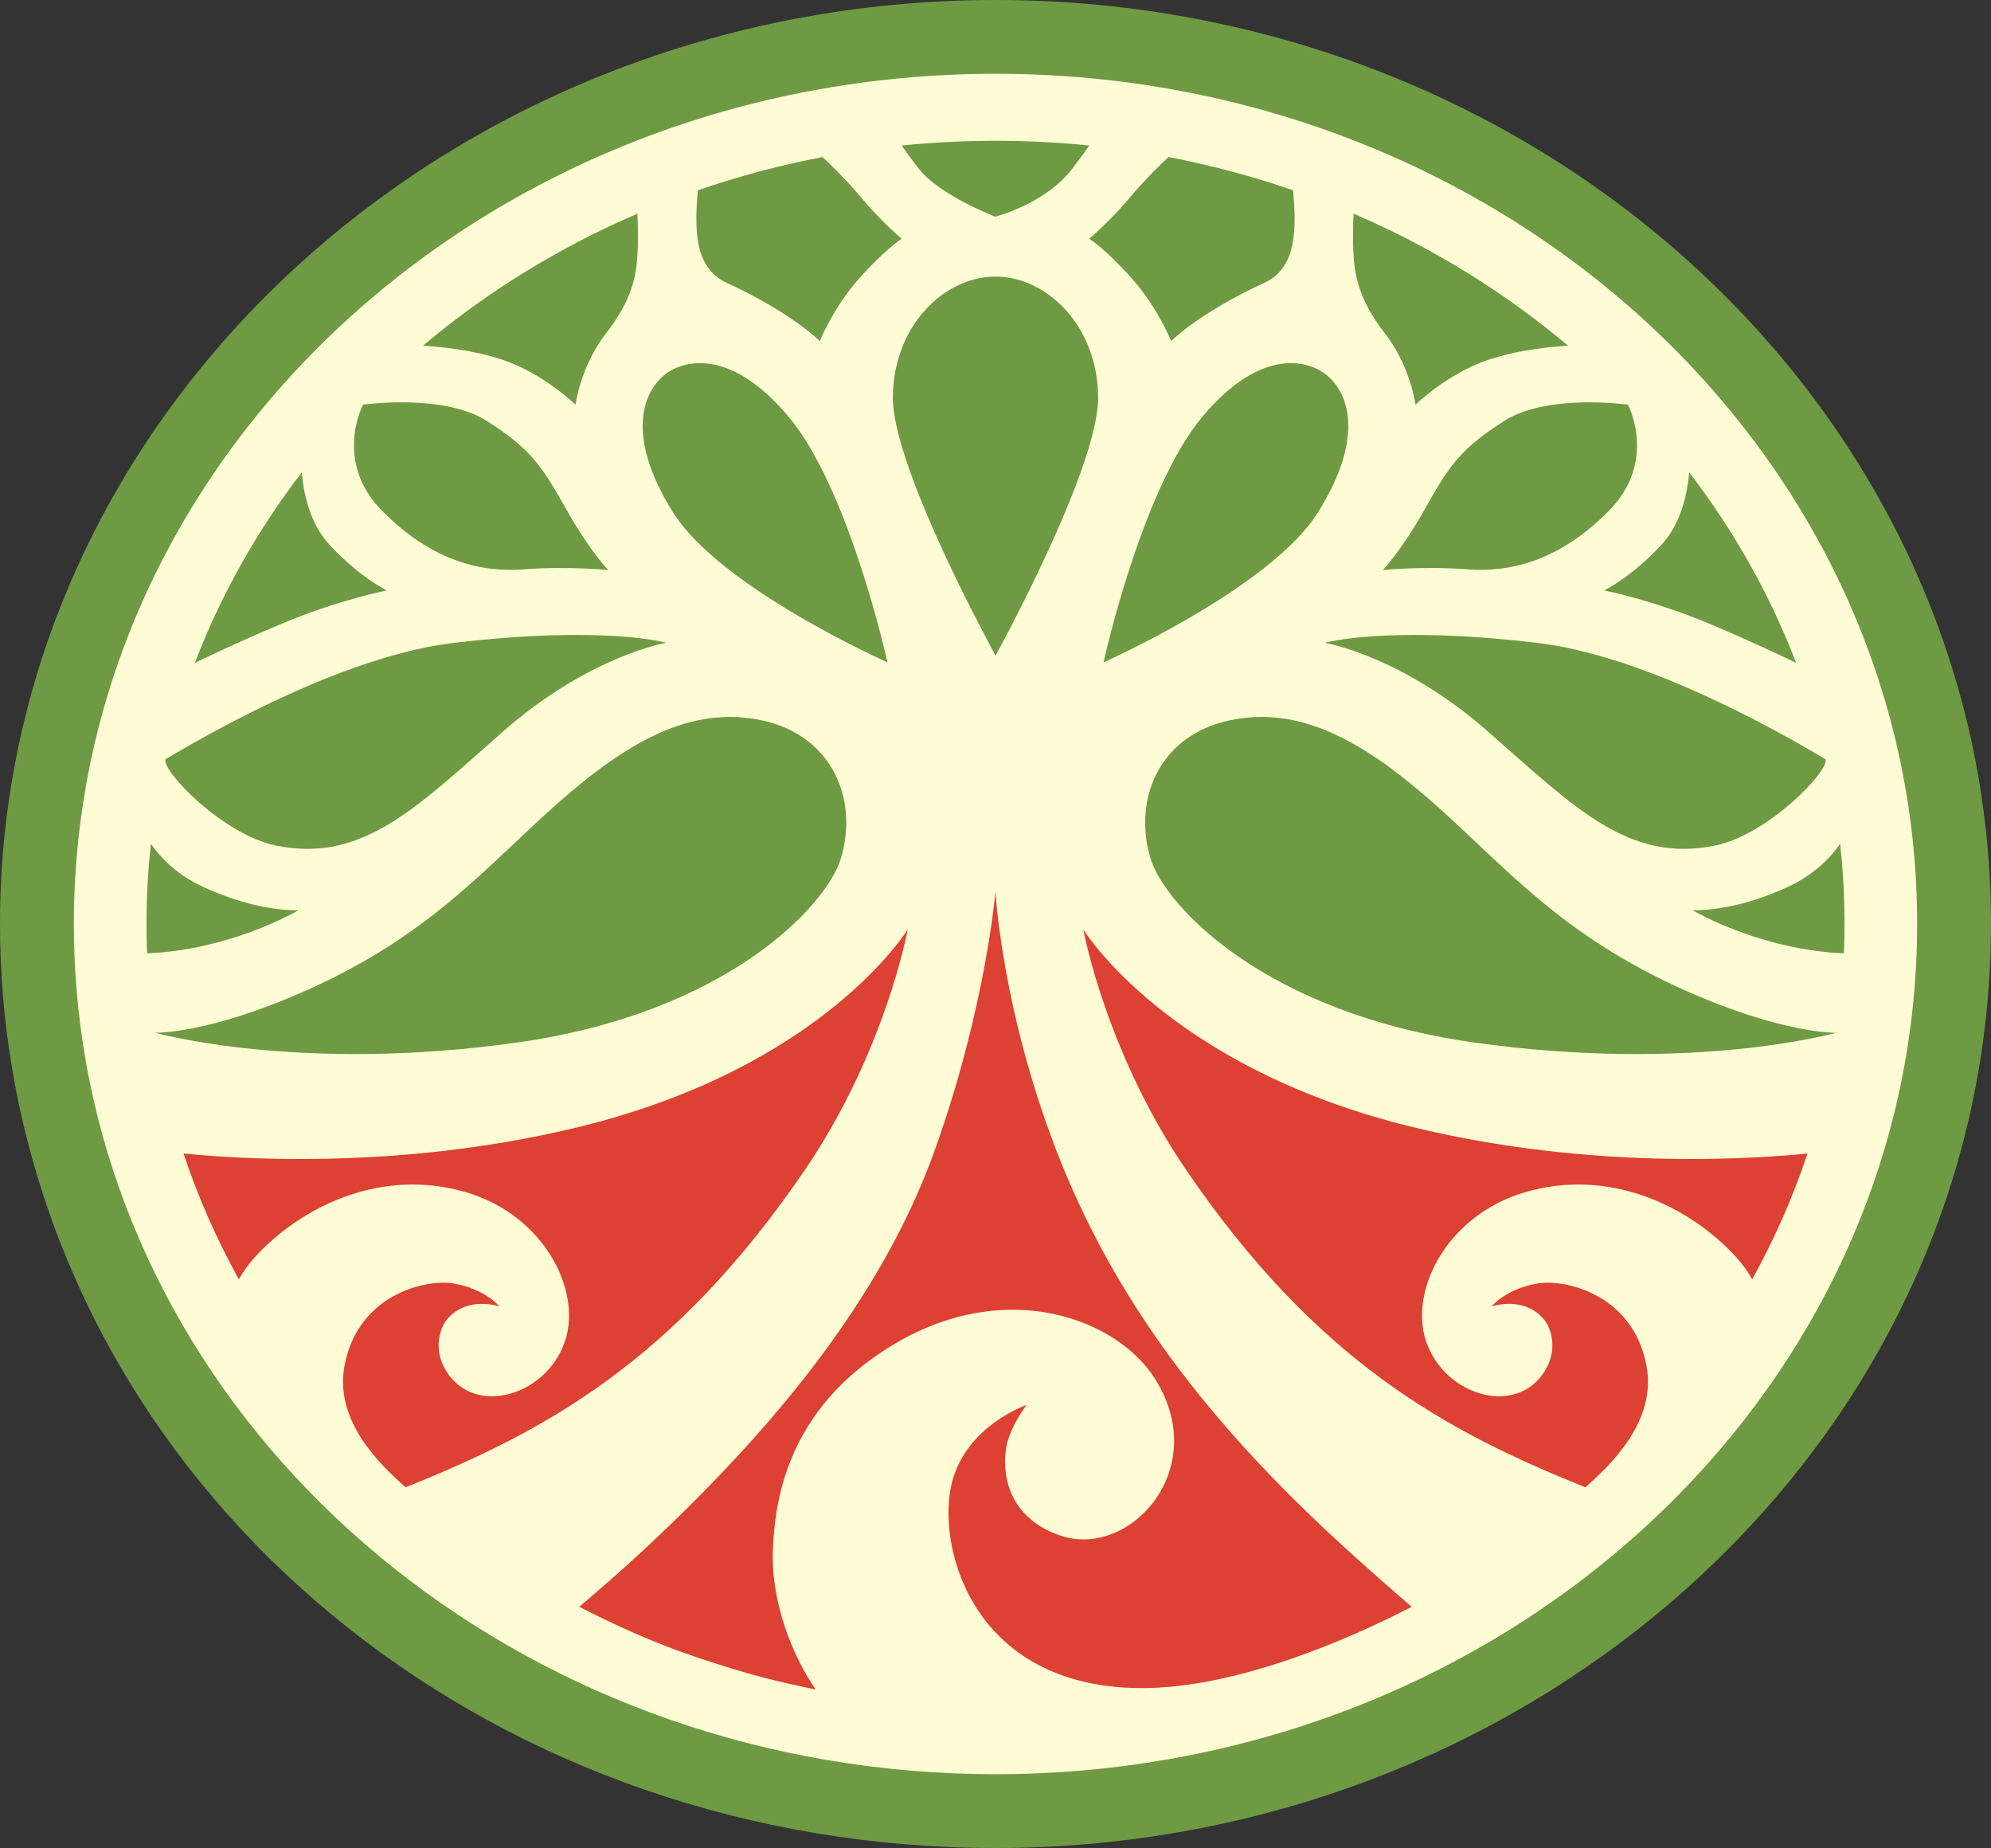
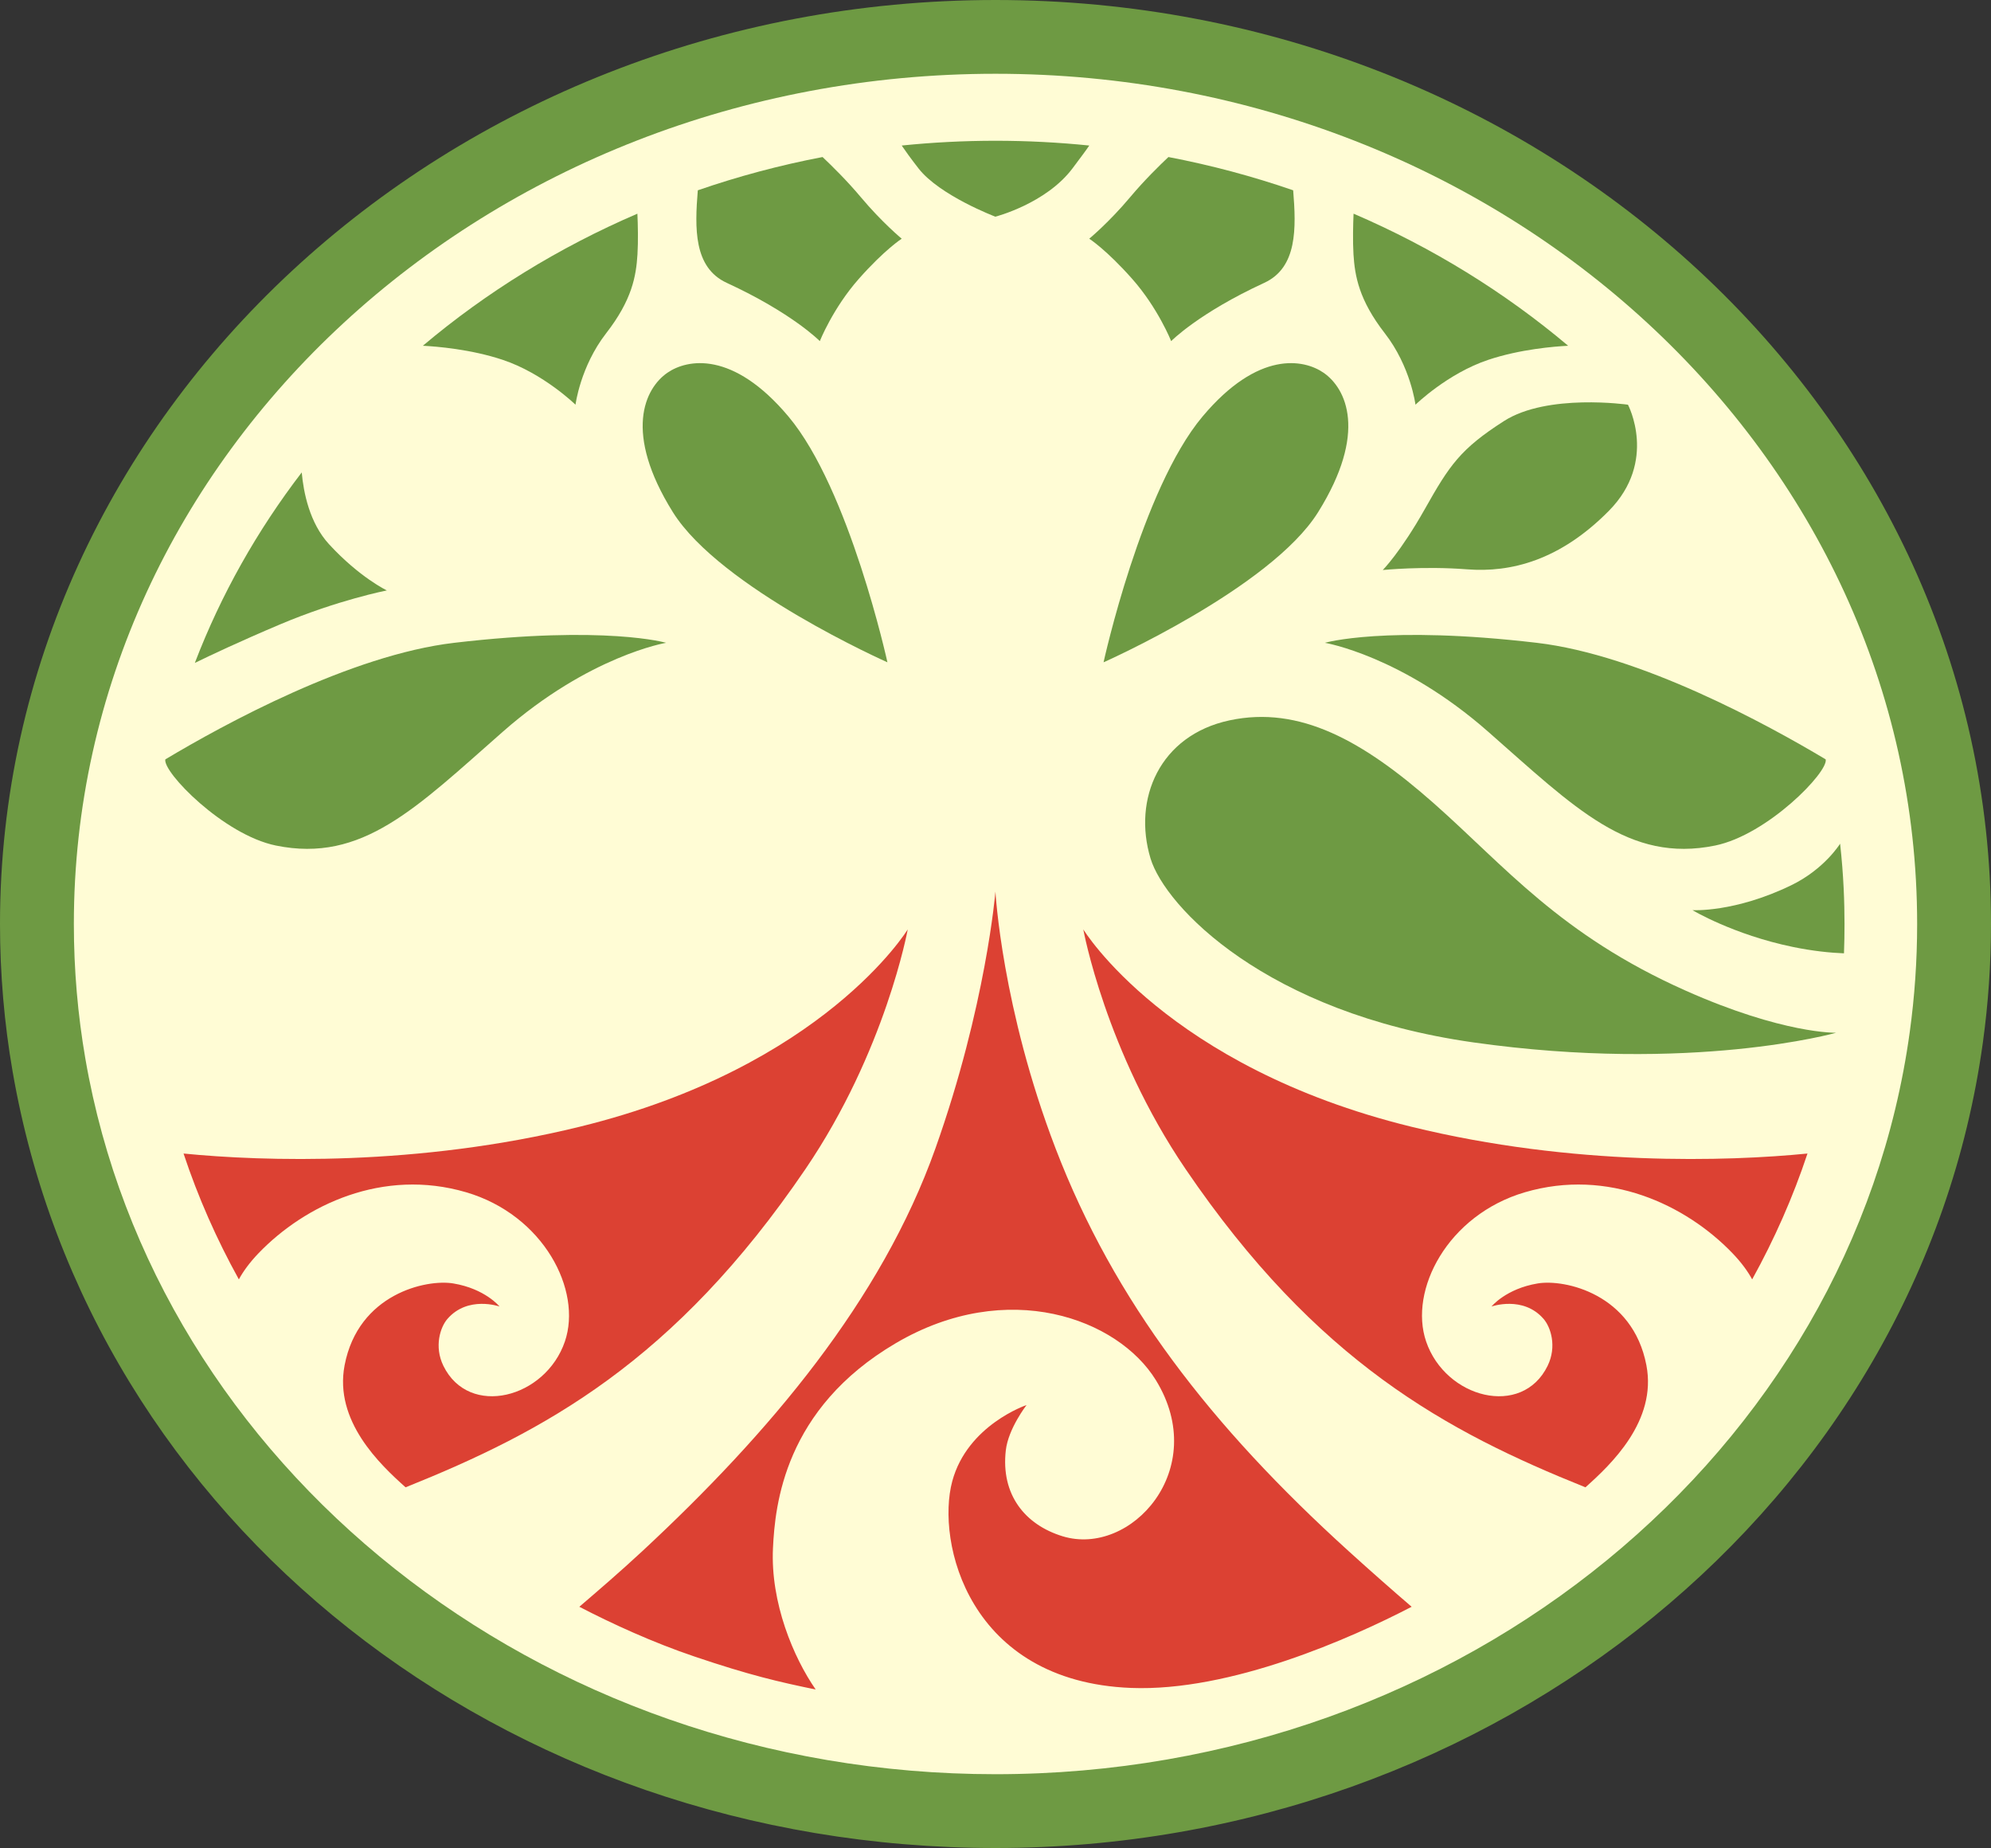
<svg xmlns="http://www.w3.org/2000/svg" version="1.1" width="500" height="464">
  <rect width="100%" height="100%" fill="#333333" stroke="none" />
  <svg width="500" height="464" viewBox="0 0 500 464" fill="none">
    <path d="M18.548 231.997C18.548 114.099 122.17 18.523 250.003 18.523C377.824 18.523 481.452 114.099 481.452 231.997C481.452 241.186 480.821 250.24 479.597 259.124C465.15 364.213 367.864 445.471 250.003 445.471C134.664 445.471 39.031 367.661 21.443 265.855C19.534 254.826 18.548 243.521 18.548 231.997Z" fill="#FFFCD5" />
    <path d="M250.003 464C126.493 464 22.681 381.99 3.162 269.005C1.064 256.909 0 244.454 0 232C0 104.071 112.151 0 250.003 0C387.855 0 500 104.071 500 232C500 241.929 499.318 251.906 497.973 261.655C482.113 377.004 375.51 464 250.003 464ZM250.003 37.053C132.609 37.053 37.101 124.508 37.101 232C37.101 242.341 37.986 252.664 39.725 262.688C56.165 357.869 144.601 426.947 250.003 426.947C357.061 426.947 447.864 353.714 461.219 256.604C462.331 248.514 462.899 240.239 462.899 232C462.899 124.508 367.391 37.053 250.003 37.053Z" fill="#6E9A43" />
    <path d="M18.548 231.997C18.548 114.099 122.17 18.523 250.003 18.523C377.824 18.523 481.452 114.099 481.452 231.997C481.452 241.186 480.821 250.24 479.597 259.124C465.15 364.213 367.864 445.471 250.003 445.471C134.664 445.471 39.031 367.661 21.443 265.855C19.534 254.826 18.548 243.521 18.548 231.997Z" fill="#FFFCD5" />
    <path d="M408.83 101.614C408.83 101.614 388.646 98.71 377.701 105.716C366.755 112.716 364.019 116.812 357.86 127.744C351.702 138.675 347.258 143.12 347.258 143.12C347.258 143.12 357.518 142.093 368.463 142.949C379.409 143.798 391.726 140.723 404.042 128.257C416.353 115.785 408.83 101.614 408.83 101.614Z" fill="#6E9A43" />
    <path d="M277.136 166.293C277.136 166.293 286.655 122.836 301.996 104.575C315.96 87.951 327.42 90.171 332.378 93.582C338.09 97.519 343.495 108.616 331.013 128.602C319.082 147.701 277.136 166.293 277.136 166.293Z" fill="#6E9A43" />
-     <path d="M91.166 101.614C91.166 101.614 111.349 98.71 122.294 105.716C133.24 112.716 135.976 116.812 142.135 127.744C148.287 138.675 152.738 143.12 152.738 143.12C152.738 143.12 142.478 142.093 131.532 142.949C120.586 143.798 108.27 140.723 95.953 128.257C83.642 115.785 91.166 101.614 91.166 101.614Z" fill="#6E9A43" />
    <path d="M222.86 166.293C222.86 166.293 213.34 122.836 197.999 104.575C184.036 87.951 172.576 90.171 167.617 93.582C161.906 97.519 156.5 108.616 168.983 128.602C180.914 147.701 222.86 166.293 222.86 166.293Z" fill="#6E9A43" />
    <path d="M145.597 282.901C104.808 292.897 66.076 291.607 46.095 289.632C49.738 300.607 54.408 311.159 59.985 321.228C61.069 319.241 62.642 317.04 64.938 314.65C76.642 302.484 96.177 293.233 117.052 299.353C136.537 305.076 146.24 323.998 141.863 336.818C136.984 351.112 117.78 356.071 111.352 342.944C108.971 338.072 110.575 333.205 112.375 331.139C117.523 325.233 125.445 328.039 125.445 328.039C125.445 328.039 121.833 323.576 113.838 322.249C107.086 321.118 89.982 324.848 86.541 342.791C83.86 356.786 95.442 367.717 101.858 373.44C136.69 359.458 169.362 341.929 202.296 293.496C222.388 263.942 227.959 233.355 227.959 233.355C227.959 233.355 206.943 267.867 145.597 282.901Z" fill="#DC4133" />
    <path d="M354.411 282.901C395.199 292.897 433.925 291.607 453.913 289.632C450.27 300.607 445.593 311.159 440.022 321.228C438.939 319.241 437.359 317.04 435.07 314.65C423.365 302.484 403.831 293.233 382.956 299.353C363.471 305.076 353.768 323.998 358.139 336.818C363.018 351.112 382.228 356.071 388.649 342.944C391.031 338.072 389.433 333.205 387.627 331.139C382.485 325.233 374.563 328.039 374.563 328.039C374.563 328.039 378.175 323.576 386.164 322.249C392.922 321.118 410.026 324.848 413.46 342.791C416.148 356.786 404.566 367.717 398.15 373.44C363.318 359.458 330.646 341.929 297.712 293.496C277.62 263.942 272.049 233.355 272.049 233.355C272.049 233.355 293.065 267.867 354.411 282.901Z" fill="#DC4133" />
    <path d="M194.116 388.717C194.636 377.938 196.92 353.709 224.988 337.233C253.056 320.762 280.775 331.094 290.276 346.532C304.025 368.89 283.995 391.003 266.823 385.721C257.408 382.823 251.311 375.297 252.59 364.139C253.215 358.692 257.8 352.78 257.8 352.78C257.8 352.78 242.955 357.769 239.141 371.916C235.052 387.096 243.175 422.22 284.038 423.809C309.057 424.788 339.323 411.325 354.504 403.432C349.693 399.299 344.428 394.671 338.704 389.481C304.043 358.05 279.801 326.686 265.091 288.365C251.58 253.163 249.983 223.859 249.983 223.859C249.983 223.859 247.638 252.551 234.905 288.365C221.333 326.515 193.241 359.805 161.292 389.481C155.629 394.739 150.303 399.299 145.491 403.432C153.701 407.7 163.991 412.407 174.398 415.923C188.258 420.612 195.622 422.305 204.847 424.207C199.264 416.186 193.461 402.387 194.116 388.717Z" fill="#DC4133" />
-     <path d="M250.019 164.603C250.019 164.603 224.228 117.845 224.228 99.907C224.228 81.969 237.029 69.448 249.995 69.448C262.96 69.448 275.767 81.969 275.767 99.907C275.767 117.845 250.019 164.603 250.019 164.603Z" fill="#6E9A43" />
    <path d="M463.077 239.365C459.557 239.224 455.186 238.784 450.172 237.745C435.291 234.669 425.024 228.525 425.024 228.525C425.024 228.525 435.578 229.179 449.799 222.289C458.204 218.223 462.104 211.835 462.104 211.835C462.997 219.764 463.212 226.777 463.212 231.998C463.212 234.468 463.175 236.919 463.077 239.365Z" fill="#6E9A43" />
-     <path d="M36.931 239.365C40.451 239.224 44.822 238.784 49.836 237.745C64.718 234.669 74.984 228.525 74.984 228.525C74.984 228.525 64.43 229.179 50.209 222.289C41.798 218.223 37.905 211.835 37.905 211.835C37.011 219.764 36.797 226.777 36.797 231.998C36.797 234.468 36.833 236.919 36.931 239.365Z" fill="#6E9A43" />
    <path d="M70.301 156.787C84.84 150.636 97.151 148.246 97.151 148.246C97.151 148.246 90.313 144.999 82.618 136.63C77.708 131.292 76.215 123.546 75.774 118.618C64.578 133.218 55.505 149.285 48.93 166.446C52.665 164.624 60.256 161.029 70.301 156.787Z" fill="#6E9A43" />
    <path d="M126.228 90.342C136.488 93.759 144.526 101.616 144.526 101.616C144.526 101.616 145.726 92.047 152.221 83.678C158.728 75.308 159.75 69.329 160.087 63.863C160.295 60.537 160.191 56.386 160.069 53.653C140.271 62.163 122.12 73.382 106.192 86.814C109.583 86.985 118.202 87.67 126.228 90.342Z" fill="#6E9A43" />
    <path d="M250.001 35.342C242.037 35.342 234.182 35.752 226.445 36.54C227.314 37.824 228.63 39.664 230.644 42.257C235.939 49.092 249.964 54.405 249.964 54.405C249.964 54.405 262.697 51.14 269.352 42.257C271.317 39.634 272.682 37.824 273.551 36.54C265.813 35.752 257.959 35.342 250.001 35.342Z" fill="#6E9A43" />
    <path d="M283.807 49.517C278.506 55.838 273.541 59.934 273.541 59.934C273.541 59.934 277.814 62.667 284.322 70.016C290.823 77.365 294.116 85.649 294.116 85.649C294.116 85.649 300.979 78.63 317.501 71.013C325.833 67.173 325.521 57.244 324.755 47.78C314.655 44.295 304.187 41.483 293.425 39.429C291.202 41.52 287.321 45.323 283.807 49.517Z" fill="#6E9A43" />
    <path d="M216.188 49.517C221.49 55.838 226.448 59.934 226.448 59.934C226.448 59.934 222.175 62.667 215.674 70.016C209.173 77.365 205.879 85.649 205.879 85.649C205.879 85.649 199.017 78.63 182.494 71.013C174.163 67.173 174.469 57.244 175.24 47.78C185.341 44.295 195.803 41.483 206.571 39.429C208.787 41.52 212.674 45.323 216.188 49.517Z" fill="#6E9A43" />
    <path d="M339.92 53.648C339.803 56.387 339.699 60.538 339.901 63.864C340.25 69.33 341.273 75.309 347.768 83.679C354.275 92.048 355.469 101.616 355.469 101.616C355.469 101.616 363.507 93.76 373.766 90.343C381.792 87.665 390.417 86.986 393.809 86.815C377.874 73.383 359.723 62.158 339.92 53.648Z" fill="#6E9A43" />
-     <path d="M429.693 156.787C439.745 161.029 447.336 164.63 451.064 166.446C444.489 149.285 435.417 133.218 424.22 118.618C423.78 123.546 422.286 131.292 417.376 136.63C409.681 144.999 402.837 148.246 402.837 148.246C402.837 148.246 415.154 150.636 429.693 156.787Z" fill="#6E9A43" />
    <path d="M458.486 190.664C443.788 181.878 411.93 164.442 385.913 161.397C347.94 156.952 332.722 161.397 332.722 161.397C332.722 161.397 351.987 164.613 373.688 183.688C395.542 202.879 408.998 216.739 430.724 212.3C443.892 209.604 459.208 193.806 458.486 190.664Z" fill="#6E9A43" />
    <path d="M41.523 190.664C56.215 181.878 88.072 164.442 114.089 161.397C152.062 156.952 167.281 161.397 167.281 161.397C167.281 161.397 148.022 164.613 126.314 183.688C104.466 202.879 91.004 216.739 69.285 212.3C56.111 209.604 40.794 193.806 41.523 190.664Z" fill="#6E9A43" />
    <path d="M423.195 248.679C391.755 234.667 377.876 217.426 360.081 201.707C342.297 185.995 326.393 177.112 308.781 180.866C291.163 184.626 284.435 200.68 288.934 215.543C292.595 227.617 317.915 254.341 369.949 261.72C425.001 269.521 461.119 259.305 461.119 259.305C461.119 259.305 447.841 259.666 423.195 248.679Z" fill="#6E9A43" />
-     <path d="M76.913 248.679C108.354 234.667 122.232 217.426 140.028 201.707C157.811 185.995 173.715 177.112 191.328 180.866C208.946 184.626 215.674 200.68 211.174 215.543C207.513 227.617 182.194 254.341 130.16 261.72C75.107 269.521 38.989 259.305 38.989 259.305C38.989 259.305 52.267 259.666 76.913 248.679Z" fill="#6E9A43" />
  </svg>
  <style>@media (prefers-color-scheme: light) { :root { filter: none; } }
@media (prefers-color-scheme: dark) { :root { filter: none; } }
</style>
</svg>